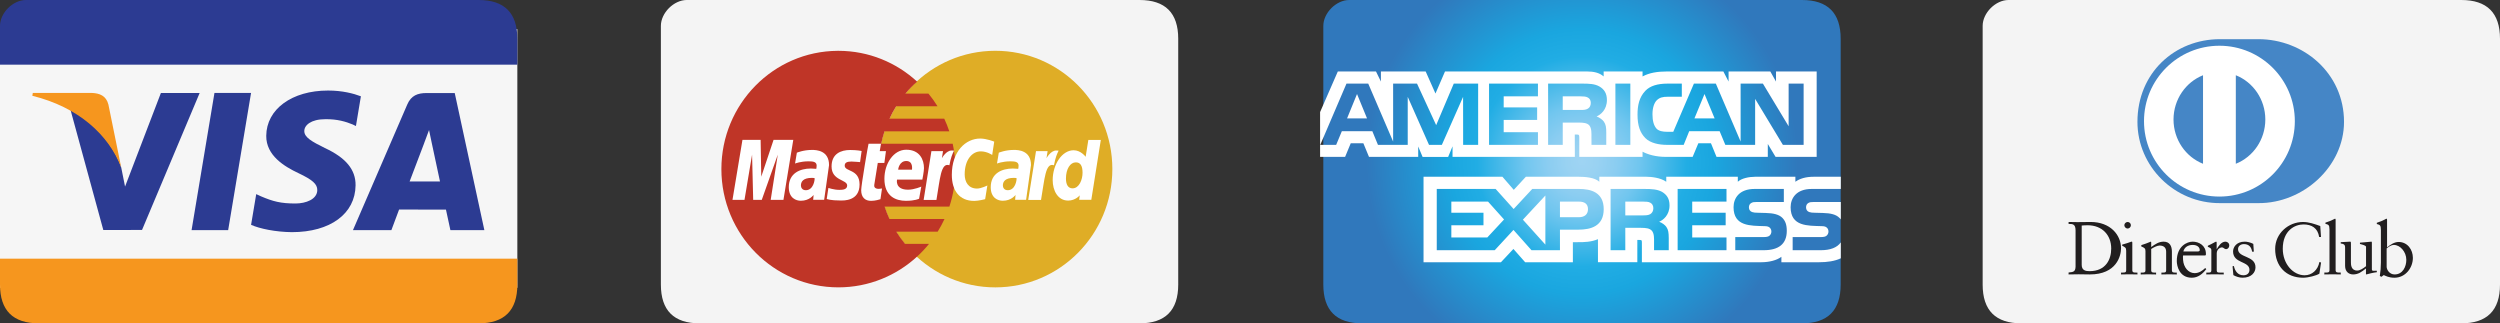
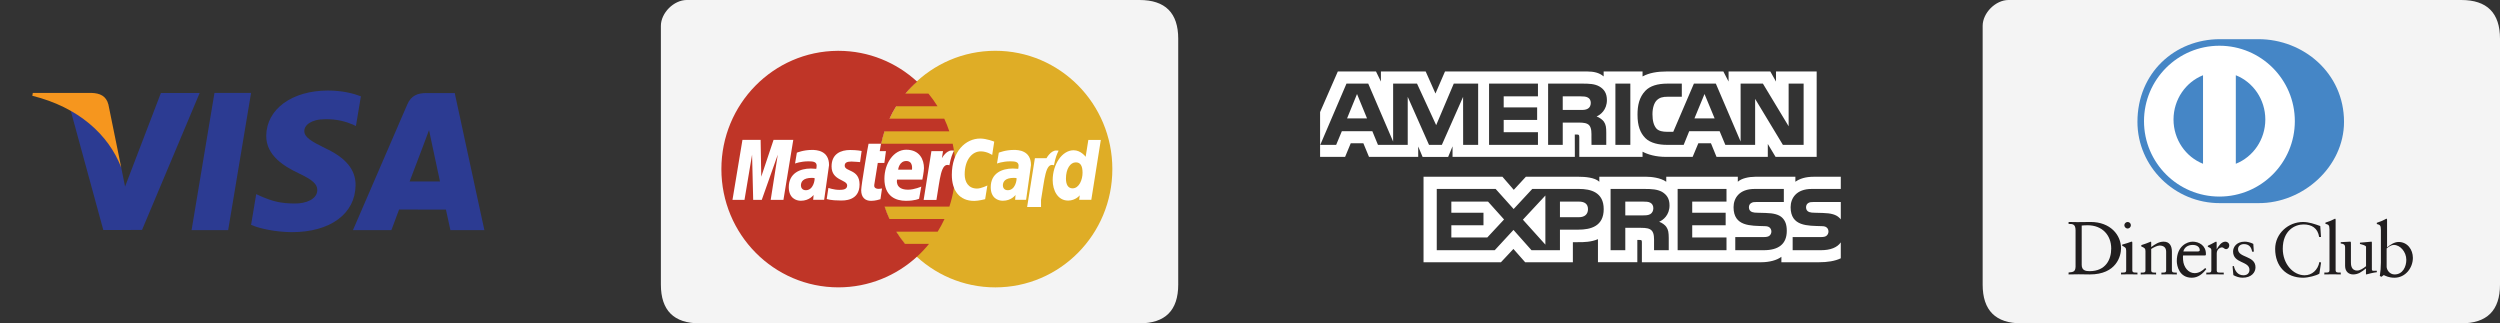
<svg xmlns="http://www.w3.org/2000/svg" version="1.1" id="Layer_1" x="0px" y="0px" width="773.182px" height="100px" viewBox="0 0 773.182 100" enable-background="new 0 0 773.182 100" xml:space="preserve">
  <rect x="0" y="0" width="773.182" height="100" fill="#333333" stroke="none" />
  <g>
-     <rect id="Rectangle-20" y="9" fill="#F6F6F6" width="160" height="80" />
-     <path id="Rectangle-1" fill="#2C3B92" d="M148,0C140,0,55.301,0,8,0C4,0,0,4,0,8v12h160c0,0,0,18.572,0-8C160,4,156,0,148,0z" />
-     <path id="Rectangle-1_1_" fill="#F6961E" d="M0,80c0,0,0,0,0,8c0,8,4,12,12,12c44.623,0,128,0,136,0s12-4,12-12v-8H0z" />
    <path id="Shape" fill="#2C3B92" d="M111.615,29.782C109.372,28.922,105.858,28,101.47,28c-11.184,0-19.062,5.755-19.129,14.003   c-0.063,6.097,5.624,9.498,9.918,11.528c4.406,2.08,5.887,3.406,5.866,5.263c-0.028,2.844-3.518,4.144-6.771,4.144   c-4.53,0-6.937-0.643-10.654-2.227l-1.459-0.674l-1.589,9.499c2.643,1.184,7.532,2.211,12.608,2.264   c11.898,0,19.621-5.689,19.709-14.497c0.043-4.827-2.973-8.5-9.503-11.528c-3.956-1.963-6.379-3.273-6.353-5.26   c0-1.764,2.051-3.65,6.482-3.65c3.701-0.059,6.382,0.766,8.471,1.626l1.014,0.49L111.615,29.782" />
    <path id="Shape_1_" fill="#2C3B92" d="M140.638,28.778h-8.746c-2.709,0-4.737,0.756-5.927,3.519l-16.81,38.885h11.885   c0,0,1.943-5.228,2.383-6.376c1.299,0,12.845,0.018,14.496,0.018c0.339,1.485,1.377,6.358,1.377,6.358h10.503L140.638,28.778   L140.638,28.778z M126.682,56.127c0.936-2.445,4.509-11.861,4.509-11.861c-0.067,0.113,0.929-2.457,1.501-4.05l0.765,3.658   c0,0,2.167,10.128,2.62,12.252L126.682,56.127L126.682,56.127L126.682,56.127L126.682,56.127z" />
    <path id="Shape_2_" fill="#2C3B92" d="M59.25,71.169l7.077-42.431h11.319l-7.081,42.431H59.25z" />
    <path id="Shape_3_" fill="#2C3B92" d="M49.757,28.768L38.676,57.703l-1.181-5.88c-2.063-6.778-8.49-14.122-15.676-17.799   l10.132,37.108l11.975-0.014l17.819-42.35H49.757" />
    <path id="Shape_4_" fill="#F6961E" d="M28.396,28.742H10.144L10,29.625c14.199,3.512,23.595,12,27.495,22.198l-3.969-19.499   C32.841,29.638,30.854,28.836,28.396,28.742" />
  </g>
  <g>
    <radialGradient id="Rectangle-1_5_" cx="489.268" cy="50" r="66.708" gradientUnits="userSpaceOnUse">
      <stop offset="0" style="stop-color:#9FD4F3" />
      <stop offset="0.071" style="stop-color:#99D2F2" />
      <stop offset="0.158" style="stop-color:#8BCDF1" />
      <stop offset="0.263" style="stop-color:#71C6EF" />
      <stop offset="0.351" style="stop-color:#51BCEA" />
      <stop offset="0.487" style="stop-color:#21ADE4" />
      <stop offset="0.614" style="stop-color:#1AA6DF" />
      <stop offset="1" style="stop-color:#3078BC" />
    </radialGradient>
-     <path id="Rectangle-1_2_" fill="url(#Rectangle-1_5_)" d="M557.268,0c-8,0-92.699,0-140,0c-4,0-8,4-8,8v80c0,8,4,12,12,12   c44.623,0,128,0,136,0s12-4,12-12V12C569.268,4,565.268,0,557.268,0z" />
    <path id="Shape_5_" fill="#FFFFFF" d="M422.788,36.625l-3.099-7.551l-3.081,7.551H422.788z M491.053,33.619   c-0.622,0.378-1.358,0.39-2.24,0.39h-5.5v-4.207h5.575c0.789,0,1.612,0.035,2.147,0.342c0.587,0.276,0.951,0.863,0.951,1.675   C491.986,32.646,491.641,33.312,491.053,33.619C491.053,33.619,491.641,33.312,491.053,33.619L491.053,33.619L491.053,33.619z    M530.29,36.625l-3.133-7.551l-3.116,7.551H530.29L530.29,36.625L530.29,36.625L530.29,36.625z M457.151,44.798h-4.641   l-0.017-14.835l-6.565,14.835h-3.975l-6.582-14.848v14.848h-9.208l-1.74-4.225h-9.427l-1.757,4.225h-4.917l8.107-18.941h6.727   l7.7,17.933V25.857h7.389l5.925,12.849l5.443-12.849h7.538L457.151,44.798L457.151,44.798L457.151,44.798L457.151,44.798z    M475.649,44.798h-15.124V25.857h15.124v3.944h-10.597v3.414h10.342v3.883h-10.342v3.783h10.597V44.798L475.649,44.798   L475.649,44.798L475.649,44.798z M496.974,30.959c0,3.02-2.016,4.58-3.19,5.049c0.991,0.377,1.837,1.043,2.24,1.595   c0.639,0.942,0.75,1.784,0.75,3.475v3.721h-4.566l-0.017-2.389c0-1.14,0.109-2.779-0.715-3.69c-0.662-0.666-1.67-0.811-3.3-0.811   h-4.86v6.889h-4.527V25.857h10.413c2.314,0,4.019,0.061,5.482,0.907C496.115,27.611,496.974,28.846,496.974,30.959   C496.974,30.959,496.974,28.846,496.974,30.959L496.974,30.959L496.974,30.959z M504.219,44.798h-4.62V25.857h4.62V44.798   L504.219,44.798L504.219,44.798L504.219,44.798z M557.813,44.798h-6.416l-8.582-14.216v14.216h-9.22l-1.762-4.225h-9.405   l-1.709,4.225h-5.298c-2.201,0-4.987-0.487-6.565-2.095c-1.591-1.608-2.419-3.787-2.419-7.231c0-2.809,0.495-5.377,2.441-7.406   c1.464-1.512,3.756-2.209,6.876-2.209h4.383v4.059h-4.291c-1.652,0-2.585,0.246-3.484,1.122c-0.772,0.798-1.301,2.305-1.301,4.291   c0,2.029,0.403,3.492,1.245,4.448c0.697,0.75,1.964,0.977,3.155,0.977h2.033l6.381-14.896h6.784l7.665,17.916V25.858h6.893   l7.958,13.192V25.858h4.637V44.798L557.813,44.798L557.813,44.798L557.813,44.798z M408.268,48.519h7.736l1.744-4.207h3.905   l1.74,4.207h15.22v-3.216l1.359,3.23h7.901l1.359-3.278v3.264h37.825l-0.018-6.906h0.732c0.512,0.018,0.662,0.065,0.662,0.911   v5.995h19.563v-1.608c1.578,0.846,4.032,1.608,7.262,1.608h8.23l1.761-4.207h3.905l1.722,4.207h15.86v-3.996l2.402,3.996h12.709   V22.102h-12.578v3.12l-1.761-3.12h-12.906v3.12l-1.617-3.12h-17.434c-2.918,0-5.483,0.407-7.556,1.543v-1.543h-12.031v1.543   c-1.319-1.17-3.115-1.543-5.113-1.543H446.9l-2.949,6.823l-3.029-6.823h-13.844v3.12l-1.521-3.12h-11.807l-5.483,12.56   L408.268,48.519L408.268,48.519z M569.307,62.467h-8.251c-0.824,0-1.371,0.031-1.832,0.342c-0.478,0.307-0.662,0.762-0.662,1.363   c0,0.715,0.403,1.201,0.99,1.411c0.478,0.166,0.991,0.215,1.745,0.215l2.454,0.066c2.476,0.061,4.129,0.487,5.137,1.525   c0.183,0.145,0.294,0.307,0.42,0.469V62.467z M569.307,74.957c-1.1,1.608-3.243,2.424-6.144,2.424h-8.743v-4.063h8.708   c0.864,0,1.468-0.114,1.832-0.469c0.315-0.293,0.535-0.719,0.535-1.236c0-0.552-0.22-0.99-0.553-1.253   c-0.328-0.289-0.807-0.42-1.595-0.42c-4.251-0.145-9.555,0.131-9.555-5.864c0-2.748,1.745-5.641,6.496-5.641h9.018v-3.769h-8.379   c-2.529,0-4.365,0.606-5.666,1.547v-1.547h-12.393c-1.982,0-4.308,0.491-5.409,1.547v-1.547h-22.131v1.547   c-1.761-1.271-4.733-1.547-6.105-1.547h-14.598v1.547c-1.393-1.349-4.492-1.547-6.381-1.547h-16.338l-3.739,4.046l-3.502-4.046   h-24.405v26.436h23.946l3.852-4.11l3.629,4.11l14.76,0.013v-6.219h1.451c1.958,0.03,4.268-0.049,6.306-0.93v7.135h12.175v-6.89   h0.587c0.75,0,0.823,0.031,0.823,0.78v6.11h36.984c2.348,0,4.802-0.601,6.162-1.692v1.692h11.731c2.441,0,4.825-0.342,6.639-1.219   V74.957L569.307,74.957L569.307,74.957L569.307,74.957z M551.248,67.389c0.882,0.912,1.354,2.064,1.354,4.014   c0,4.076-2.546,5.978-7.112,5.978h-8.818v-4.063h8.783c0.859,0,1.468-0.114,1.849-0.469c0.311-0.293,0.535-0.719,0.535-1.236   c0-0.552-0.242-0.99-0.552-1.253c-0.346-0.289-0.824-0.42-1.612-0.42c-4.234-0.145-9.536,0.131-9.536-5.864   c0-2.748,1.727-5.641,6.473-5.641h9.076v4.032h-8.305c-0.823,0-1.359,0.031-1.814,0.342c-0.496,0.307-0.68,0.762-0.68,1.363   c0,0.715,0.421,1.201,0.991,1.411c0.478,0.166,0.991,0.215,1.762,0.215l2.437,0.066C548.535,65.925,550.222,66.35,551.248,67.389   C551.248,67.389,550.222,66.35,551.248,67.389L551.248,67.389L551.248,67.389z M510.395,66.219c-0.606,0.359-1.355,0.39-2.236,0.39   h-5.5v-4.255h5.575c0.806,0,1.613,0.017,2.161,0.342c0.587,0.307,0.938,0.894,0.938,1.704   C511.332,65.211,510.981,65.864,510.395,66.219C510.395,66.219,510.981,65.864,510.395,66.219L510.395,66.219L510.395,66.219z    M513.129,68.576c1.008,0.372,1.832,1.039,2.218,1.591c0.639,0.925,0.732,1.788,0.75,3.458v3.756h-4.545v-2.37   c0-1.14,0.11-2.827-0.732-3.708c-0.662-0.679-1.67-0.841-3.322-0.841h-4.838v6.92h-4.549V58.435h10.453   c2.292,0,3.961,0.101,5.447,0.894c1.429,0.863,2.328,2.046,2.328,4.207C516.337,66.56,514.321,68.103,513.129,68.576   C513.129,68.576,514.321,68.103,513.129,68.576L513.129,68.576L513.129,68.576z M518.848,58.435h15.111v3.918h-10.602v3.444H533.7   v3.865h-10.343v3.77l10.602,0.017v3.931h-15.111V58.435L518.848,58.435L518.848,58.435L518.848,58.435z M488.302,67.178h-5.851   v-4.825h5.903c1.634,0,2.769,0.666,2.769,2.323C491.124,66.315,490.042,67.178,488.302,67.178L488.302,67.178L488.302,67.178   L488.302,67.178z M477.942,75.658l-6.951-7.717l6.951-7.472V75.658L477.942,75.658L477.942,75.658L477.942,75.658z M459.991,73.433   h-11.131v-3.77h9.94v-3.865h-9.94v-3.444h11.351l4.952,5.521L459.991,73.433L459.991,73.433L459.991,73.433L459.991,73.433z    M495.984,64.677c0,5.263-3.927,6.35-7.884,6.35h-5.649v6.355h-8.8l-5.575-6.272l-5.794,6.272H444.35V58.435h18.209l5.57,6.21   l5.759-6.21h14.467C491.948,58.435,495.984,59.43,495.984,64.677C495.984,64.677,495.984,59.43,495.984,64.677L495.984,64.677   L495.984,64.677z" />
  </g>
  <g>
    <path id="Rectangle-1_3_" fill="#F4F4F4" d="M761.182,0c-8,0-92.699,0-140,0c-4,0-8,4-8,8v80c0,8,4,12,12,12c44.623,0,128,0,136,0   s12-4,12-12V12C773.182,4,769.182,0,761.182,0z" />
    <g id="logo" transform="translate(100, 53)">
      <path id="Shape_17_" fill="#4586C6" d="M598.482,9.821c13.834,0.066,26.46-11.302,26.46-25.132    c0-15.124-12.627-25.578-26.46-25.573h-11.906c-14-0.005-25.523,10.452-25.523,25.573c0,13.833,11.523,25.199,25.523,25.132    H598.482L598.482,9.821z" />
      <path id="Shape_16_" fill="#FFFFFF" d="M586.404-38.856c-12.881,0.004-23.319,10.443-23.322,23.326    c0.003,12.881,10.441,23.319,23.322,23.323c12.884-0.004,23.325-10.442,23.326-23.323    C609.729-28.413,599.289-38.852,586.404-38.856L586.404-38.856z M572.209-16.037L572.209-16.037    c0.012-6.247,3.794-11.575,9.127-13.692v27.381C576.003-4.464,572.221-9.788,572.209-16.037L572.209-16.037z M591.477-2.348    L591.477-2.348v-27.381c5.332,2.111,9.117,7.441,9.127,13.689C600.594-9.788,596.809-4.463,591.477-2.348L591.477-2.348z" />
      <g id="text" transform="translate(0, 146)">
        <path id="Shape_15_" fill="#211E1F" d="M541.915-127.768c0-2.091-1.102-1.953-2.158-1.976v-0.604     c0.915,0.045,1.854,0.045,2.771,0.045c0.986,0,2.325-0.045,4.063-0.045c6.08,0,9.391,4.02,9.391,8.136     c0,2.302-1.361,8.089-9.674,8.089c-1.197,0-2.302-0.046-3.405-0.046c-1.056,0-2.09,0.023-3.147,0.046v-0.603     c1.408-0.14,2.09-0.187,2.158-1.768L541.915-127.768L541.915-127.768L541.915-127.768z M543.814-117.062L543.814-117.062     c0,1.724,1.285,1.925,2.428,1.925c5.043,0,6.699-3.651,6.699-6.988c0-4.186-2.802-7.209-7.305-7.209     c-0.958,0-1.399,0.066-1.821,0.09L543.814-117.062L543.814-117.062z" />
        <path id="Shape_14_" fill="#211E1F" d="M555.983-114.699h0.449c0.663,0,1.138,0,1.138-0.734v-6.012     c0-0.975-0.355-1.111-1.232-1.552v-0.356c1.113-0.313,2.442-0.732,2.535-0.799c0.167-0.089,0.309-0.112,0.427-0.112     c0.117,0,0.166,0.134,0.166,0.312v8.518c0,0.734,0.521,0.734,1.185,0.734h0.402v0.577c-0.807,0-1.636-0.044-2.488-0.044     c-0.853,0-1.707,0.022-2.583,0.044L555.983-114.699L555.983-114.699L555.983-114.699z M558.011-128.319L558.011-128.319     c-0.539,0-1.014-0.496-1.014-1.034c0-0.518,0.497-0.995,1.014-0.995c0.537,0,1.015,0.436,1.015,0.995     C559.026-128.794,558.569-128.319,558.011-128.319L558.011-128.319z" />
        <path id="Shape_13_" fill="#211E1F" d="M563.534-121.312c0-0.82-0.246-1.041-1.288-1.463v-0.421     c0.955-0.311,1.865-0.599,2.932-1.066c0.066,0,0.132,0.045,0.132,0.222v1.443c1.269-0.909,2.358-1.665,3.848-1.665     c1.886,0,2.553,1.376,2.553,3.106v5.724c0,0.734,0.489,0.734,1.112,0.734h0.4v0.577c-0.78,0-1.557-0.044-2.355-0.044     c-0.801,0-1.602,0.022-2.4,0.044v-0.577h0.399c0.624,0,1.066,0,1.066-0.734v-5.745c0-1.266-0.774-1.887-2.042-1.887     c-0.71,0-1.844,0.577-2.58,1.066v6.566c0,0.734,0.491,0.734,1.114,0.734h0.399v0.577c-0.777,0-1.556-0.044-2.356-0.044     c-0.799,0-1.601,0.022-2.4,0.044v-0.577h0.401c0.622,0,1.066,0,1.066-0.734L563.534-121.312L563.534-121.312L563.534-121.312z" />
        <path id="Shape_12_" fill="#211E1F" d="M575.166-119.984c-0.05,0.213-0.05,0.567,0,1.371c0.143,2.244,1.628,4.087,3.566,4.087     c1.336,0,2.382-0.709,3.279-1.583l0.339,0.332c-1.117,1.441-2.5,2.669-4.49,2.669c-3.86,0-4.637-3.64-4.637-5.151     c0-4.633,3.204-6.004,4.902-6.004c1.967,0,4.08,1.205,4.103,3.71c0,0.144,0,0.284-0.023,0.427l-0.22,0.142H575.166     L575.166-119.984z M579.622-121.221L579.622-121.221c0.626,0,0.7-0.226,0.7-0.433c0-0.884-0.778-1.595-2.185-1.595     c-1.53,0-2.585,0.779-2.886,2.028H579.622L579.622-121.221z" />
        <path id="Shape_6_" fill="#211E1F" d="M582.35-114.699h0.562c0.581,0,0.997,0,0.997-0.734v-6.234     c0-0.687-0.769-0.821-1.082-0.999v-0.331c1.52-0.689,2.353-1.266,2.543-1.266c0.123,0,0.185,0.067,0.185,0.29v1.996h0.044     c0.519-0.865,1.395-2.286,2.664-2.286c0.521,0,1.186,0.377,1.186,1.176c0,0.599-0.394,1.133-0.977,1.133     c-0.648,0-0.648-0.534-1.375-0.534c-0.354,0-1.519,0.511-1.519,1.842v5.212c0,0.734,0.415,0.734,0.999,0.734h1.165v0.577     c-1.145-0.023-2.016-0.044-2.913-0.044c-0.853,0-1.728,0.022-2.477,0.044L582.35-114.699L582.35-114.699L582.35-114.699z" />
        <path id="Shape_7_" fill="#211E1F" d="M590.883-116.748c0.303,1.56,1.233,2.884,2.933,2.884c1.37,0,1.883-0.851,1.883-1.678     c0-2.789-5.073-1.891-5.073-5.695c0-1.324,1.049-3.026,3.608-3.026c0.744,0,1.744,0.214,2.651,0.687l0.165,2.408h-0.536     c-0.232-1.487-1.046-2.339-2.537-2.339c-0.931,0-1.814,0.544-1.814,1.559c0,2.767,5.399,1.914,5.399,5.624     c0,1.559-1.234,3.215-4.004,3.215c-0.931,0-2.024-0.331-2.838-0.802l-0.256-2.718L590.883-116.748L590.883-116.748z" />
        <path id="Shape_8_" fill="#211E1F" d="M617.821-125.705h-0.566c-0.431-2.769-2.314-3.883-4.854-3.883     c-2.61,0-6.399,1.822-6.399,7.505c0,4.786,3.269,8.218,6.761,8.218c2.245,0,4.106-1.61,4.56-4.097l0.52,0.141l-0.52,3.457     c-0.953,0.617-3.516,1.256-5.015,1.256c-5.307,0-8.662-3.576-8.662-8.904c0-4.854,4.15-8.336,8.596-8.336     c1.837,0,3.606,0.618,5.353,1.258L617.821-125.705L617.821-125.705z" />
        <path id="Shape_9_" fill="#211E1F" d="M618.858-114.708h0.449c0.665,0,1.14,0,1.14-0.747v-12.566c0-1.467-0.356-1.513-1.258-1.76     v-0.361c0.948-0.293,1.944-0.7,2.442-0.971c0.258-0.134,0.45-0.249,0.52-0.249c0.145,0,0.192,0.136,0.192,0.318v15.589     c0,0.747,0.521,0.747,1.185,0.747h0.4v0.586c-0.802,0-1.632-0.045-2.487-0.045c-0.852,0-1.706,0.022-2.584,0.045L618.858-114.708     L618.858-114.708L618.858-114.708z" />
        <path id="Shape_10_" fill="#211E1F" d="M633.555-115.677c0,0.401,0.246,0.423,0.628,0.423c0.271,0,0.607-0.022,0.9-0.022v0.467     c-0.968,0.088-2.812,0.554-3.24,0.686l-0.113-0.067v-1.796c-1.348,1.087-2.384,1.863-3.982,1.863     c-1.214,0-2.474-0.776-2.474-2.639v-5.683c0-0.577-0.089-1.132-1.347-1.242v-0.422c0.811-0.022,2.606-0.155,2.9-0.155     c0.25,0,0.25,0.155,0.25,0.643v5.724c0,0.667,0,2.575,1.955,2.575c0.765,0,1.776-0.577,2.72-1.351v-5.972     c0-0.442-1.079-0.686-1.886-0.908v-0.399c2.021-0.134,3.283-0.311,3.507-0.311c0.182,0,0.182,0.155,0.182,0.4L633.555-115.677     L633.555-115.677L633.555-115.677z" />
        <path id="Shape_11_" fill="#211E1F" d="M638.255-122.48c0.952-0.797,2.239-1.687,3.551-1.687c2.766,0,4.432,2.369,4.432,4.921     c0,3.069-2.287,6.139-5.698,6.139c-1.763,0-2.692-0.563-3.312-0.82l-0.714,0.537l-0.499-0.256     c0.211-1.383,0.333-2.742,0.333-4.171v-10.075c0-1.524-0.36-1.571-1.265-1.828v-0.375c0.956-0.304,1.954-0.727,2.455-1.009     c0.263-0.14,0.452-0.258,0.526-0.258c0.142,0,0.19,0.142,0.19,0.33L638.255-122.48L638.255-122.48L638.255-122.48z      M638.126-116.499L638.126-116.499c0,0.885,0.858,2.377,2.457,2.377c2.554,0,3.627-2.446,3.627-4.519     c0-2.514-1.955-4.608-3.817-4.608c-0.885,0-1.624,0.559-2.268,1.096L638.126-116.499L638.126-116.499L638.126-116.499z" />
      </g>
    </g>
  </g>
  <g>
    <path id="Rectangle-1_4_" fill="#F4F4F4" d="M352.394,0c-8,0-92.699,0-140,0c-4,0-8,4-8,8v80c0,8,4,12,12,12c44.623,0,128,0,136,0   s12-4,12-12V12C364.394,4,360.394,0,352.394,0z" />
    <g>
      <path id="path2268" fill="#DFAD26" d="M344.018,52.294c0.006,20.201-16.192,36.58-36.177,36.585    c-19.986,0.005-36.19-16.366-36.195-36.567v-0.019c-0.005-20.201,16.192-36.581,36.177-36.586    c19.986-0.005,36.191,16.366,36.196,36.567V52.294C344.018,52.294,344.018,52.287,344.018,52.294L344.018,52.294L344.018,52.294z" />
      <path id="path1350" fill="#BF3527" d="M259.058,15.718c-19.867,0.128-35.953,16.465-35.953,36.576    c0,20.19,16.212,36.576,36.187,36.576c9.375,0,17.92-3.611,24.351-9.53c0,0-0.001-0.001-0.003-0.002h0.008    c1.317-1.213,2.545-2.521,3.674-3.917h-7.414c-0.99-1.209-1.89-2.468-2.698-3.768h12.786c0.778-1.258,1.482-2.564,2.107-3.917    h-17.004c-0.579-1.256-1.083-2.54-1.512-3.843h20.03c1.207-3.646,1.862-7.546,1.862-11.601c0-2.688-0.288-5.309-0.834-7.833    h-22.121c0.274-1.299,0.62-2.582,1.032-3.842h20.037c-0.448-1.342-0.968-2.649-1.56-3.916h-16.937    c0.611-1.319,1.303-2.603,2.076-3.842h12.777c-0.85-1.369-1.791-2.677-2.809-3.917h-7.124c1.101-1.31,2.314-2.544,3.63-3.695    c-6.431-5.92-14.979-9.532-24.355-9.532C259.213,15.718,259.136,15.717,259.058,15.718    C259.058,15.718,259.136,15.717,259.058,15.718L259.058,15.718L259.058,15.718z" />
      <path id="path4157" fill="#FFFFFF" d="M272.303,61.606l0.482-3.31c-0.263,0-0.651,0.114-0.993,0.114    c-1.341,0-1.489-0.721-1.404-1.254l1.083-6.754h2.038l0.492-3.662h-1.922l0.391-2.277h-3.853    c-0.085,0.086-2.274,12.806-2.274,14.355c0,2.293,1.274,3.314,3.07,3.298C270.822,62.105,271.917,61.711,272.303,61.606    C272.303,61.606,271.917,61.711,272.303,61.606L272.303,61.606L272.303,61.606z" />
      <path id="path4155" fill="#FFFFFF" d="M273.524,55.295c0,5.503,3.594,6.811,6.656,6.811c2.826,0,4.07-0.639,4.07-0.639    l0.679-3.756c0,0-2.15,0.957-4.091,0.957c-4.137,0-3.413-3.118-3.413-3.118h7.83c0,0,0.506-2.523,0.506-3.552    c0-2.566-1.264-5.693-5.494-5.693C276.392,46.308,273.524,50.527,273.524,55.295C273.524,55.295,273.524,50.527,273.524,55.295    L273.524,55.295L273.524,55.295z M280.281,49.795c2.174,0,1.773,2.47,1.773,2.67h-4.278    C277.776,52.209,278.181,49.795,280.281,49.795C280.281,49.795,278.181,49.795,280.281,49.795L280.281,49.795L280.281,49.795z" />
      <path id="path4151" fill="#FFFFFF" d="M304.679,61.605l0.689-4.246c0,0-1.891,0.958-3.188,0.958c-2.733,0-3.829-2.109-3.829-4.376    c0-4.597,2.352-7.127,4.969-7.127c1.963,0,3.539,1.114,3.539,1.114l0.629-4.125c0,0-2.336-0.956-4.339-0.956    c-4.448,0-8.775,3.9-8.775,11.225c0,4.857,2.336,8.065,6.934,8.065C302.608,62.139,304.679,61.605,304.679,61.605L304.679,61.605    L304.679,61.605L304.679,61.605z" />
      <path id="path4149" fill="#FFFFFF" d="M251.113,46.367c-2.642,0-4.667,0.858-4.667,0.858l-0.559,3.355    c0,0,1.672-0.686,4.198-0.686c1.435,0,2.484,0.163,2.484,1.342c0,0.716-0.129,0.98-0.129,0.98s-1.132-0.096-1.656-0.096    c-3.332,0-6.833,1.437-6.833,5.771c0,3.415,2.296,4.198,3.72,4.198c2.718,0,3.89-1.783,3.953-1.788l-0.127,1.488h3.393    l1.514-10.725C256.404,46.514,252.477,46.367,251.113,46.367L251.113,46.367L251.113,46.367L251.113,46.367z M251.938,55.1    c0.074,0.655-0.406,3.726-2.726,3.726c-1.197,0-1.508-0.924-1.508-1.47c0-1.066,0.573-2.346,3.396-2.346    C251.757,55.011,251.827,55.082,251.938,55.1C251.938,55.1,251.827,55.082,251.938,55.1L251.938,55.1L251.938,55.1z" />
      <path id="path4145" fill="#FFFFFF" d="M260.009,62.011c0.868,0,5.829,0.223,5.829-4.952c0-4.838-4.592-3.882-4.592-5.825    c0-0.968,0.749-1.272,2.117-1.272c0.543,0,2.633,0.175,2.633,0.175l0.486-3.439c0,0-1.353-0.306-3.555-0.306    c-2.85,0-5.743,1.15-5.743,5.085c0,4.459,4.824,4.011,4.824,5.889c0,1.254-1.348,1.356-2.386,1.356    c-1.797,0-3.416-0.623-3.422-0.594l-0.514,3.404C255.779,61.561,256.777,62.011,260.009,62.011    C260.009,62.011,256.777,62.011,260.009,62.011L260.009,62.011L260.009,62.011z" />
      <path id="path4139" fill="#FFFFFF" d="M336.593,43.282l-0.831,5.212c0,0-1.45-2.025-3.721-2.025c-3.53,0-6.473,4.302-6.473,9.246    c0,3.191,1.569,6.318,4.778,6.318c2.308,0,3.587-1.626,3.587-1.626l-0.169,1.389h3.747l2.943-18.52L336.593,43.282L336.593,43.282    L336.593,43.282L336.593,43.282z M334.804,53.445c0,2.057-1.008,4.805-3.096,4.805c-1.387,0-2.036-1.176-2.036-3.023    c0-3.019,1.342-5.011,3.034-5.011C334.093,50.215,334.804,51.178,334.804,53.445C334.804,53.445,334.804,51.178,334.804,53.445    L334.804,53.445L334.804,53.445z" />
      <path id="path4133" fill="#FFFFFF" d="M230.251,61.811l2.345-13.982l0.344,13.982h2.655l4.952-13.982l-2.194,13.982h3.944    l3.038-18.544h-6.099l-3.799,11.378l-0.198-11.378h-5.622l-3.081,18.544H230.251L230.251,61.811L230.251,61.811L230.251,61.811z" />
      <path id="path4131" fill="#FFFFFF" d="M289.613,61.837c1.121-6.446,1.329-11.681,4.006-10.723c0.468-2.495,0.921-3.46,1.432-4.516    c0,0-0.24-0.051-0.743-0.051c-1.725,0-3.004,2.383-3.004,2.383l0.343-2.188h-3.587l-2.403,15.095H289.613L289.613,61.837    L289.613,61.837L289.613,61.837z" />
      <path id="path4149_1_" fill="#FFFFFF" d="M313.569,46.367c-2.642,0-4.667,0.858-4.667,0.858l-0.559,3.355    c0,0,1.672-0.686,4.198-0.686c1.435,0,2.483,0.163,2.483,1.342c0,0.716-0.128,0.98-0.128,0.98s-1.132-0.096-1.656-0.096    c-3.332,0-6.832,1.437-6.832,5.771c0,3.415,2.296,4.198,3.719,4.198c2.718,0,3.89-1.783,3.952-1.788l-0.126,1.488h3.393    l1.513-10.725C318.86,46.514,314.933,46.367,313.569,46.367L313.569,46.367L313.569,46.367L313.569,46.367z M314.396,55.1    c0.074,0.655-0.407,3.726-2.727,3.726c-1.197,0-1.507-0.924-1.507-1.47c0-1.066,0.573-2.346,3.396-2.346    C314.214,55.011,314.284,55.082,314.396,55.1C314.396,55.1,314.284,55.082,314.396,55.1L314.396,55.1L314.396,55.1z" />
-       <path id="path4131_1_" fill="#FFFFFF" d="M321.961,61.837c1.122-6.446,1.33-11.681,4.005-10.723    c0.469-2.495,0.922-3.46,1.433-4.516c0,0-0.24-0.051-0.743-0.051c-1.725,0-3.004,2.383-3.004,2.383l0.343-2.188h-3.587    l-2.403,15.095H321.961L321.961,61.837L321.961,61.837L321.961,61.837z" />
+       <path id="path4131_1_" fill="#FFFFFF" d="M321.961,61.837c1.122-6.446,1.33-11.681,4.005-10.723    c0.469-2.495,0.922-3.46,1.433-4.516c0,0-0.24-0.051-0.743-0.051c-1.725,0-3.004,2.383-3.004,2.383h-3.587    l-2.403,15.095H321.961L321.961,61.837L321.961,61.837L321.961,61.837z" />
    </g>
  </g>
</svg>